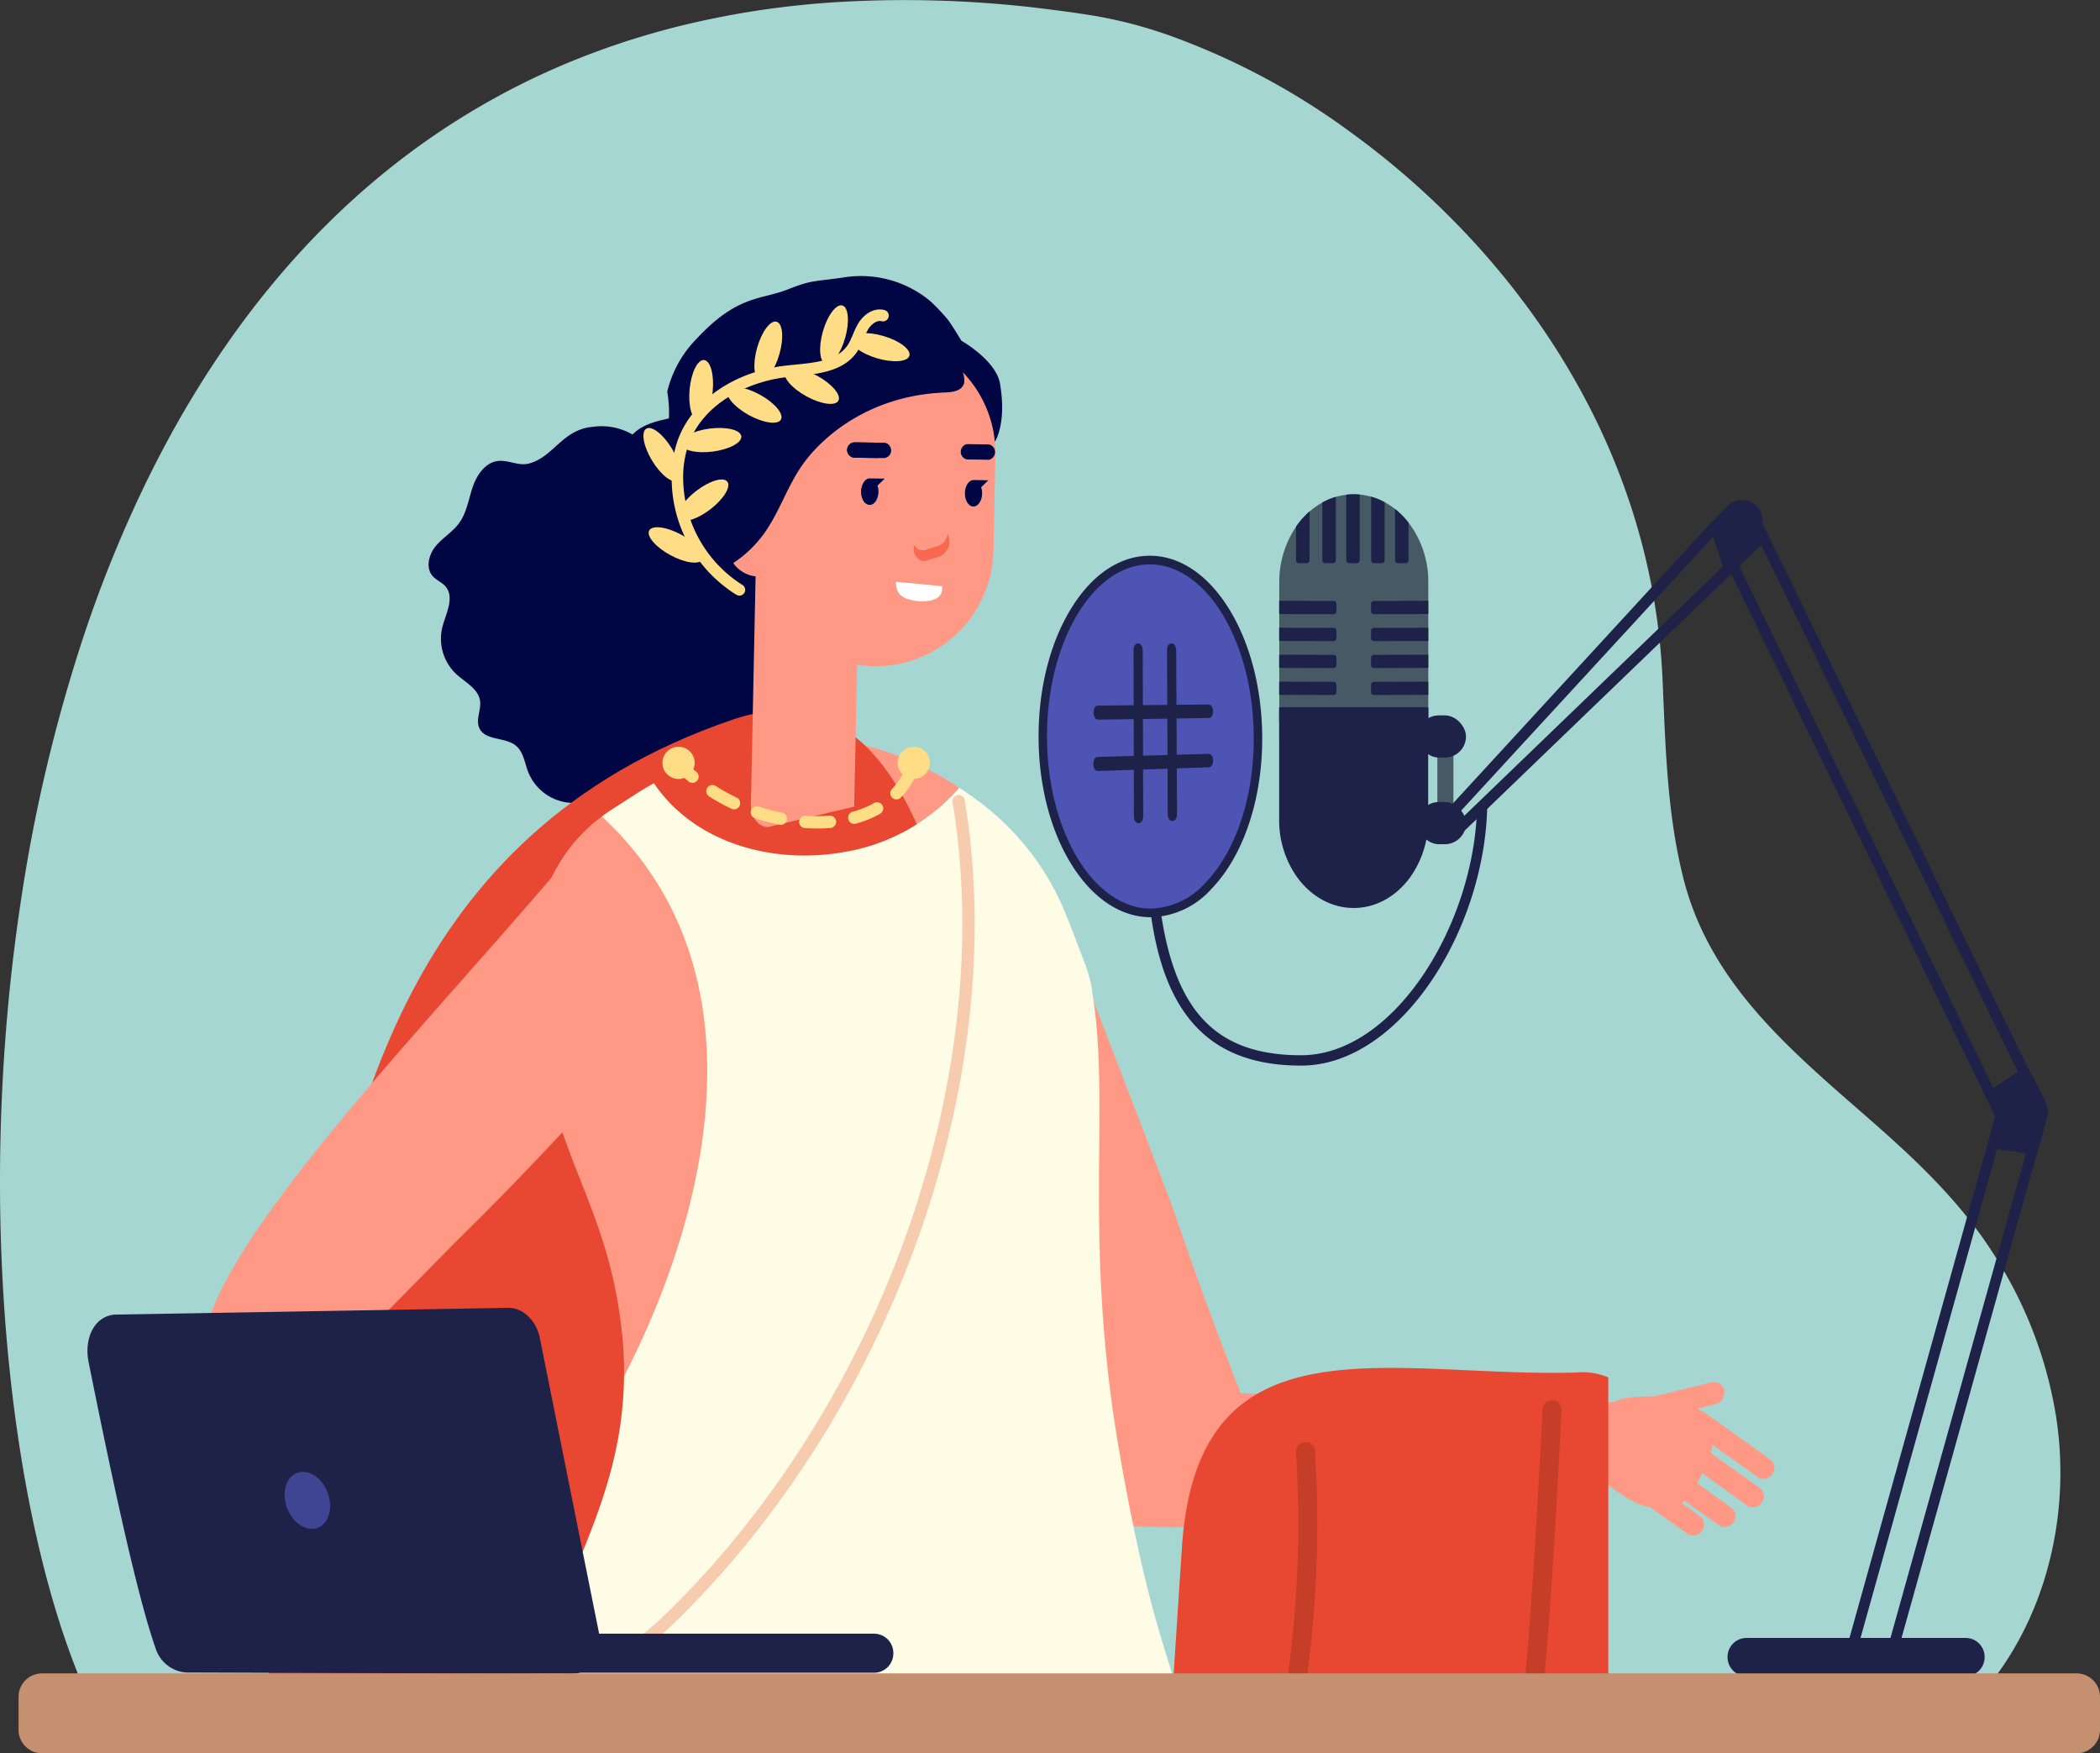
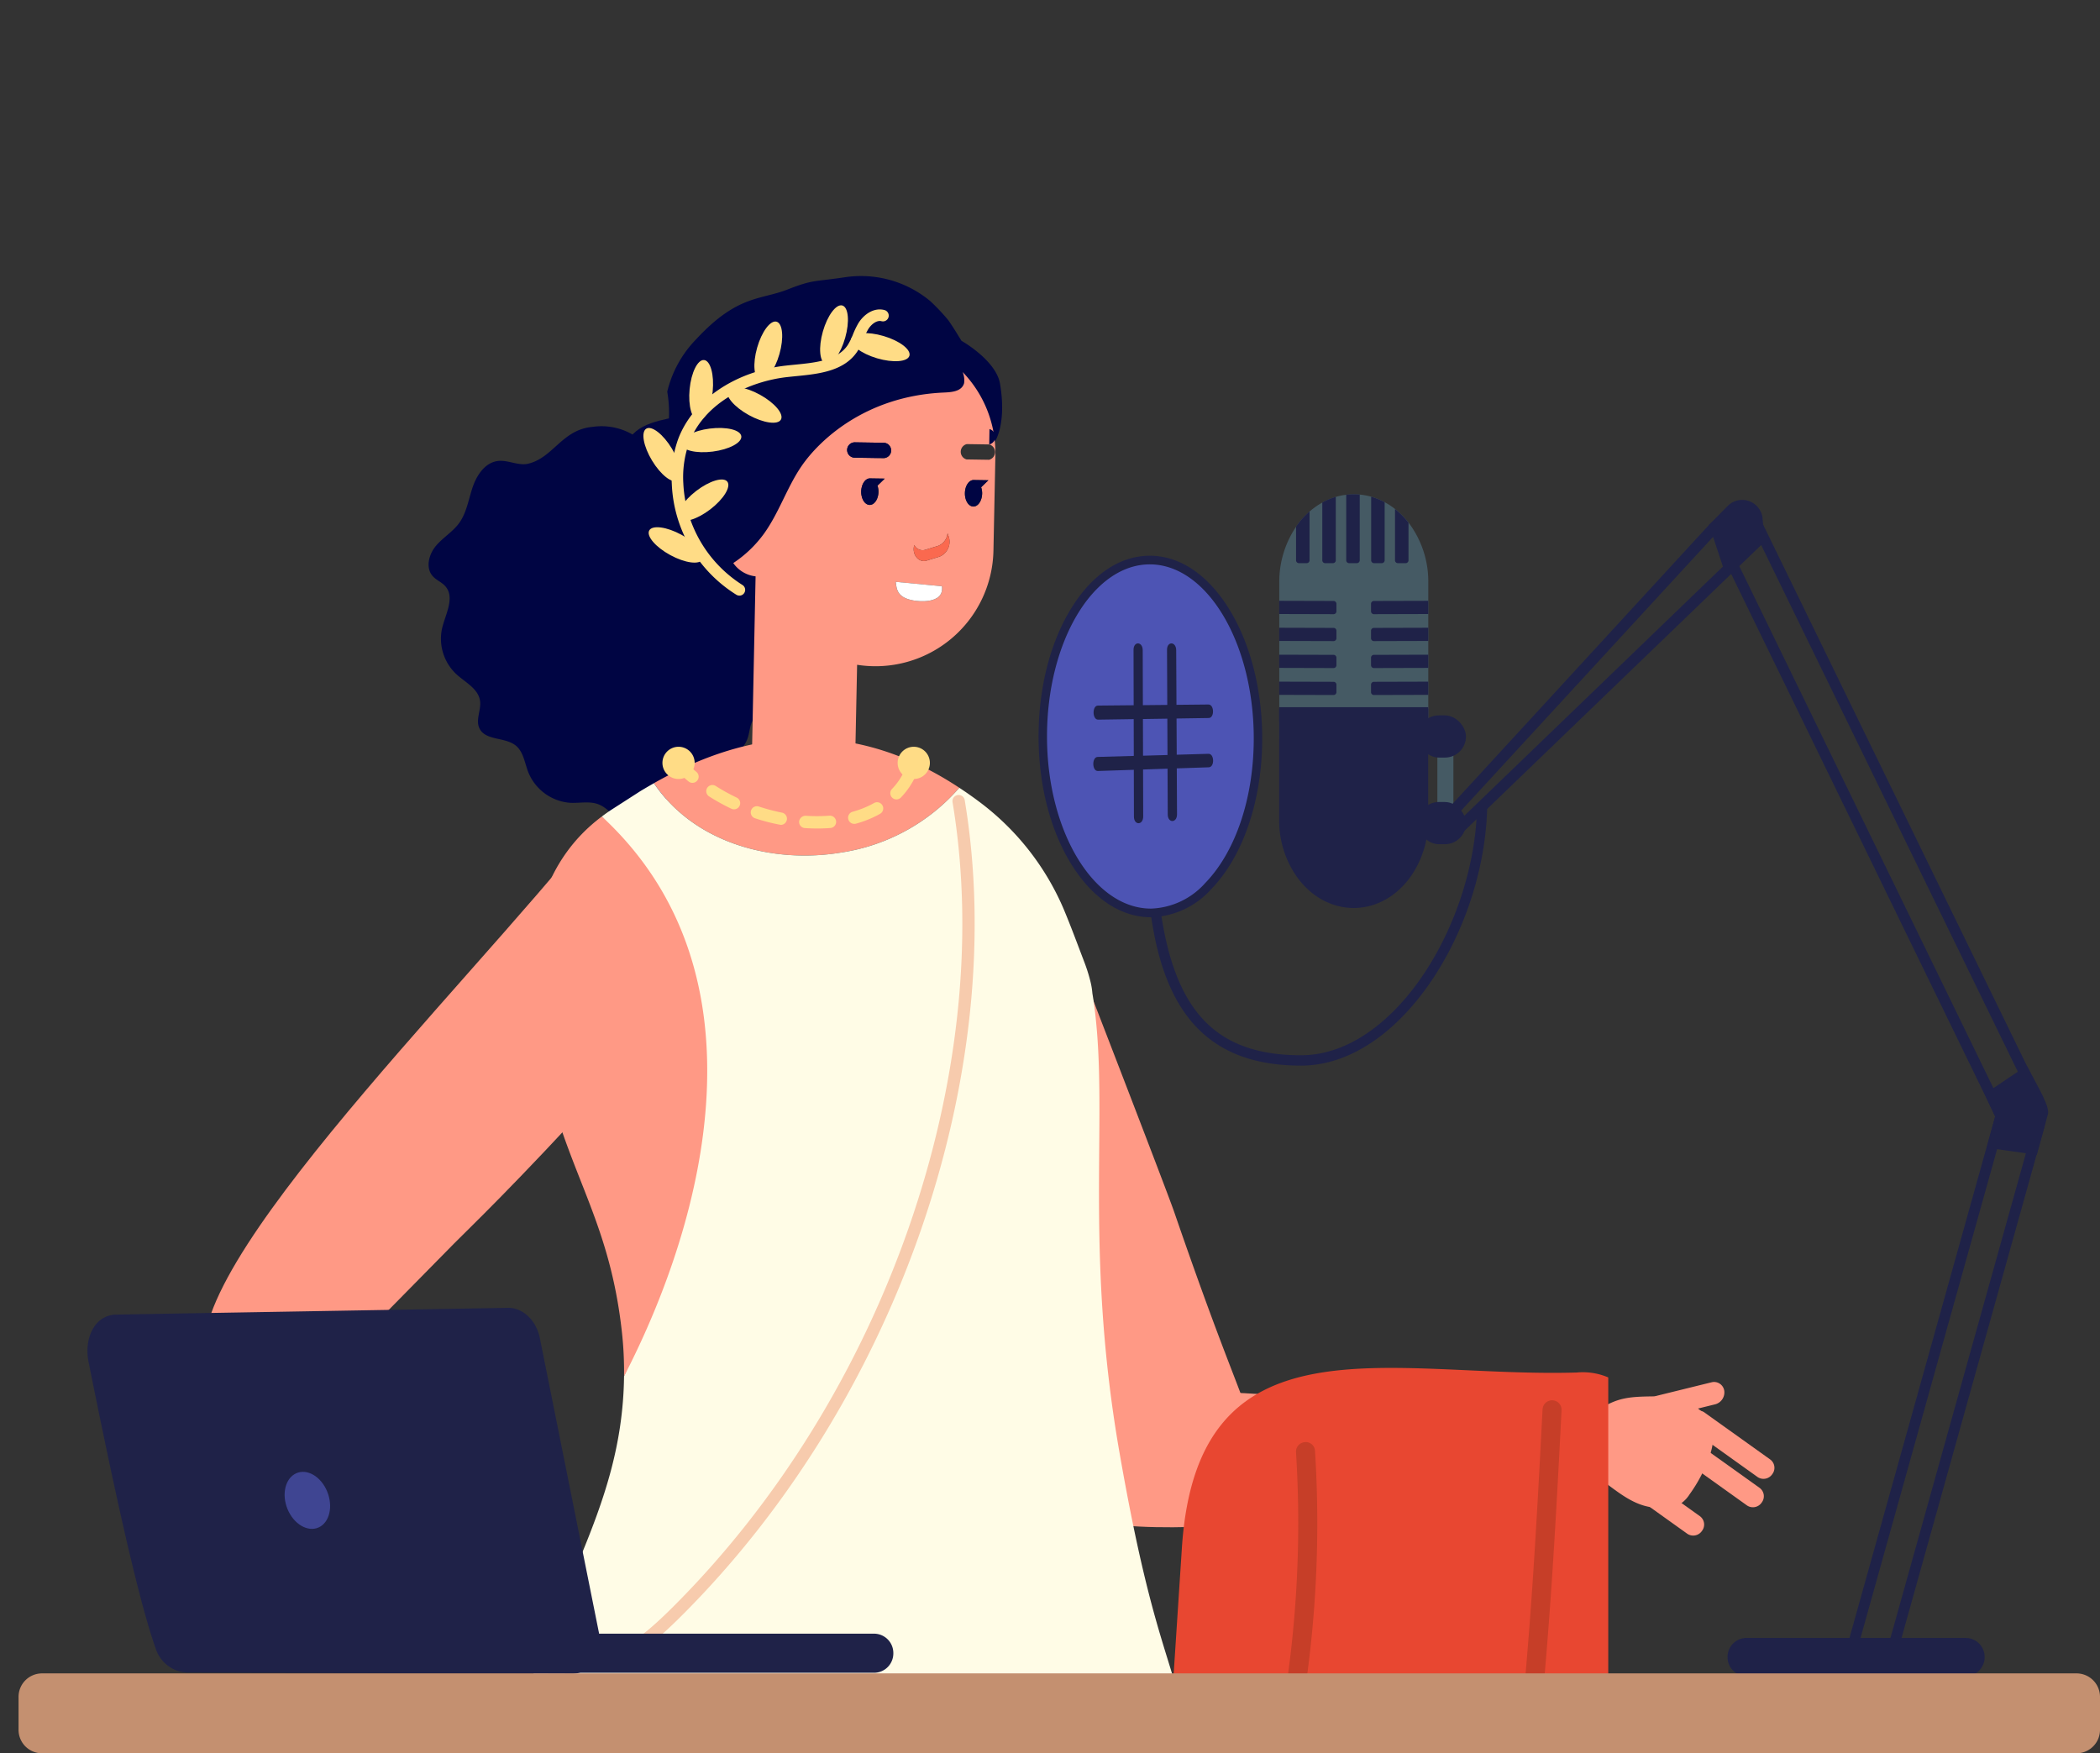
<svg xmlns="http://www.w3.org/2000/svg" width="332.93" height="277.979" viewBox="0 0 332.93 277.979">
  <rect x="0" y="0" width="332.93" height="277.979" fill="#333333" stroke="none" />
  <g id="Grupo_936" data-name="Grupo 936" transform="translate(-152.992 -320.881)">
-     <path id="Trazado_182" data-name="Trazado 182" d="M479.444,559.164c-1,12.031-5.731,23.622-14,32.121H168.238a19.19,19.19,0,0,1-2.209-3.376c-11.533-27.266-17.061-75.931-9.706-124.316a252.652,252.652,0,0,1,9.66-41.029,201.762,201.762,0,0,1,9.6-24.019c10.618-22.182,25.423-41.669,45.335-55.573a117.436,117.436,0,0,1,26.616-13.9,124.923,124.923,0,0,1,13.689-4.18,139.431,139.431,0,0,1,21.5-3.461q1.008-.083,2.026-.156a179.252,179.252,0,0,1,35.149,1.166c.6.077,1.212.155,1.821.239q2.044.275,4.12.6a69.712,69.712,0,0,1,10.568,2.553q.787.252,1.581.524a112.975,112.975,0,0,1,29,15.391c25.115,18.164,47.9,48.436,49.589,87,.46,10.543.713,21.242,3.328,31.506,2.836,11.141,9.531,19.567,17.241,27.066,1.954,1.9,3.974,3.744,6.012,5.556,2.583,2.294,5.194,4.539,7.742,6.794,6.425,5.689,12.625,11.687,17.473,18.982q.612.919,1.193,1.86.474.755.921,1.524a66.876,66.876,0,0,1,8.428,23.153A58.085,58.085,0,0,1,479.444,559.164Z" fill="#a5d6d1" />
    <path id="Trazado_183" data-name="Trazado 183" d="M607.761,776.043c-.667,1.934-.957,4.065-2.139,5.717-1.015,1.412-2.581,2.318-3.7,3.642s-1.7,3.477-.507,4.812c.565.634,1.415.947,1.979,1.578,1.588,1.781.044,4.413-.5,6.686a7.688,7.688,0,0,0,2.246,7.259c1.41,1.3,3.444,2.287,3.76,4.168.246,1.482-.734,3.052-.09,4.421.947,2.008,4.08,1.351,5.79,2.762,1.2,1,1.389,2.729,1.95,4.183a7.785,7.785,0,0,0,6.629,4.872c1.525.08,3.109-.312,4.545.256,1.853.737,2.99,2.911,4.924,3.351,4.02.907,4.8-3.881,7.432-6.485,3.31-3.28,9.929-3.026,11.31-7.532.324-1.055.312-2.314,1.1-3.069s2.13-.7,3.011-1.373c1.651-1.267.84-4.14,1.523-6.029a13.452,13.452,0,0,1,.815-1.194c6.661-10.4,7.358-22.622.671-30.22-5.54-6.3-14.826-7.9-24.168-5.176-.087-.075-.137-.16-.227-.233a9.811,9.811,0,0,0-7.341-1.9c-4.871.417-6.249,4.911-10.252,5.845-1.532.355-3.135-.6-4.7-.443C609.777,772.141,608.427,774.109,607.761,776.043Z" transform="translate(-379.814 -377.982)" fill="#000543" />
    <path id="Trazado_184" data-name="Trazado 184" d="M1131.136,1297.4c2.12-9.167,2.61-.116-10.609-38.529-1.037-3.014-11.743-30.787-19.116-49.766a14.123,14.123,0,1,0-26.07,10.854c14.941,34.068,35.722,92.978,50.553,81.242C1125.861,1300.873,1131.049,1297.777,1131.136,1297.4Z" transform="translate(-781.373 -745.818)" fill="#ff9985" />
    <g id="Grupo_937" data-name="Grupo 937" transform="translate(320.307 539.99)">
      <path id="Trazado_185" data-name="Trazado 185" d="M1266.222,1768.543s-6.8,1.865-8.545,5.719c-3.49,7.691-1.688,11.075-.917,12.836,2.031,4.636,18.251,4.564,36.554,2.8l.779-19.658C1279.005,1769.431,1266.222,1768.543,1266.222,1768.543Z" transform="translate(-1255.605 -1767.977)" fill="#ff9985" />
      <path id="Trazado_186" data-name="Trazado 186" d="M1504.893,1779.734l-.779,19.658c15.711-1.513,32.925-4.268,44.067-6.376l-1.007-12.068C1538.083,1781.307,1520.3,1780.562,1504.893,1779.734Z" transform="translate(-1466.404 -1777.47)" fill="#ff9985" />
-       <path id="Trazado_187" data-name="Trazado 187" d="M1801.041,1784.7c-1.5-.053-10.159.311-12.16.416-.313.016-.665.027-1,.041l1.007,12.068c4.218-.8,7.593-1.505,9.646-2.013Z" transform="translate(-1707.108 -1781.676)" fill="#ff9985" />
      <g id="Grupo_936-2" data-name="Grupo 936" transform="translate(82.16 0)">
        <path id="Trazado_188" data-name="Trazado 188" d="M1886.515,1766.181a1.952,1.952,0,0,1-1.446,2.173l-8.643,2.13a1.634,1.634,0,0,1-2.036-1.315,1.955,1.955,0,0,1,1.446-2.173l8.643-2.129A1.633,1.633,0,0,1,1886.515,1766.181Z" transform="translate(-1862.631 -1764.814)" fill="#ff9985" />
        <path id="Trazado_189" data-name="Trazado 189" d="M1809.225,1797.351a7.767,7.767,0,0,0,4.182-.179,5.1,5.1,0,0,0,2.025-1.85,23.679,23.679,0,0,0,3.2-6.168c.7-2.028,1-4.589-.913-6.606a9.707,9.707,0,0,0-7.115-2.76c-4.8.037-6.513.094-9.945,2.336-4.3,2.808-5.348,6.667.1,10.435C1803.561,1794.5,1806,1796.83,1809.225,1797.351Z" transform="translate(-1797.04 -1777.516)" fill="#ff9985" />
        <path id="Trazado_190" data-name="Trazado 190" d="M1916.691,1797.675l10.5,7.507a1.675,1.675,0,0,0,2.3-.463,1.646,1.646,0,0,0-.287-2.312l-10.5-7.507a1.676,1.676,0,0,0-2.3.463A1.646,1.646,0,0,0,1916.691,1797.675Z" transform="translate(-1897.999 -1790.099)" fill="#ff9985" />
        <path id="Trazado_191" data-name="Trazado 191" d="M1905.623,1827.363l10.5,7.506a1.676,1.676,0,0,0,2.3-.463,1.647,1.647,0,0,0-.287-2.312l-10.5-7.506a1.675,1.675,0,0,0-2.3.463A1.647,1.647,0,0,0,1905.623,1827.363Z" transform="translate(-1888.61 -1815.281)" fill="#ff9985" />
-         <path id="Trazado_192" data-name="Trazado 192" d="M1876.039,1848l10.5,7.506a1.675,1.675,0,0,0,2.3-.462,1.646,1.646,0,0,0-.287-2.312l-10.5-7.506a1.676,1.676,0,0,0-2.3.463A1.646,1.646,0,0,0,1876.039,1848Z" transform="translate(-1863.516 -1832.786)" fill="#ff9985" />
        <path id="Trazado_193" data-name="Trazado 193" d="M1843.25,1856.941l10.5,7.507a1.674,1.674,0,0,0,2.3-.463,1.646,1.646,0,0,0-.287-2.312l-10.5-7.507a1.675,1.675,0,0,0-2.3.463A1.645,1.645,0,0,0,1843.25,1856.941Z" transform="translate(-1835.703 -1840.371)" fill="#ff9985" />
      </g>
    </g>
    <g id="Grupo_938" data-name="Grupo 938" transform="translate(251.755 364.621)">
      <path id="Trazado_194" data-name="Trazado 194" d="M850.433,660.263c-3.616-2.716-10.88-5.381-13.659-7.679a28.428,28.428,0,0,1-5.17-5.159,11.579,11.579,0,0,1-1.99-5.3s1.536-2.771.3-.716a19.58,19.58,0,0,0,2.81-13.912,17.809,17.809,0,0,1,4.6-8.331c6.518-7.03,10.14-6.186,14.412-7.852,4.193-1.636,4-1.188,9.394-2a17.151,17.151,0,0,1,13.329,3.85,32.189,32.189,0,0,1,2.8,2.967c.76,1.063,1.424,2.192,2.119,3.3,1.188.675,5.551,3.518,6.105,6.8,1.087,6.438-.814,9.178-.814,9.178-3.262-.5-6.274-4.856-9.072-4.271a9.014,9.014,0,0,0-2.526,1.028c-3.908,2.452-7.135,4.447-8.424,9.234-1.057,3.924.384,8.7-2.481,11.717-2.561,2.693-7.382,2.536-10.165,5.032A7.192,7.192,0,0,0,850.433,660.263Z" transform="translate(-825.704 -609.133)" fill="#000543" />
      <path id="Trazado_195" data-name="Trazado 195" d="M804.092,747.49c.561,3.176,12.1,18.019,16.748,21.617l4.542,7.273c5.424-4.126.993-16.243.993-16.243-1.147-1.172-1.693-3.572-1.258-6.195.578-3.483,2.664-6.033,4.659-5.693.151.025.265.154.4.223L818.7,734.209C816.12,740.1,801.8,734.514,804.092,747.49Z" transform="translate(-803.845 -715.229)" fill="#000543" />
    </g>
    <path id="Trazado_196" data-name="Trazado 196" d="M865.869,1110.6a30.94,30.94,0,0,0,18.711-10.266c-19.125-12.619-36-7.684-48.14-.881-.1.053-.184.109-.278.162C842.674,1109.227,855.087,1112.4,865.869,1110.6Z" transform="translate(-579.502 -654.558)" fill="#ff9985" />
    <g id="Grupo_939" data-name="Grupo 939" transform="translate(195.3 433.568)">
-       <path id="Trazado_197" data-name="Trazado 197" d="M540.68,1228.783q.846-9.155,1.952-18.273c3.035-25.016,7.48-50.315,3.817-75.246-3.531-24.032-8.093-81.5-40.828-70.354-53.047,18.065-60.4,65.95-66.975,94.971-5.108,22.561-6.428,45.723-6.84,68.9Z" transform="translate(-431.805 -1063.492)" fill="#e84731" />
-     </g>
+       </g>
    <path id="Trazado_198" data-name="Trazado 198" d="M719.047,1173.969c-18.59,13.895-8.475,42.857-8.475,42.857,3.964,14.912,9.765,22.091,11.637,38.709a57.621,57.621,0,0,1,.359,7.187C740.568,1233.266,744.134,1192.448,719.047,1173.969Z" transform="translate(-470.64 -723.637)" fill="#ff9985" />
    <g id="Grupo_940" data-name="Grupo 940" transform="translate(261.723 371.234)">
      <path id="Trazado_199" data-name="Trazado 199" d="M877.044,691.636a18.84,18.84,0,0,0,4.883-4.679c2.365-3.3,3.625-7.287,5.909-10.641,2.77-4.068,10.074-11.1,22.4-11.705,1.2-.06,3.008-.08,3.406-1.5a3.407,3.407,0,0,0-.232-1.757c-.438-1.346-1.273-2.923-1.559-3.736a1.93,1.93,0,0,0-.488-.868,1.9,1.9,0,0,0-.827-.337l-7.632-1.763a68.884,68.884,0,0,0-10.592-1.872c-2.974-.21-6.151.026-8.6,1.752-3.953,2.786-4.66,8.293-6.854,12.633a22.541,22.541,0,0,1-1.744,2.846l-1.573-1.459A26.95,26.95,0,0,0,872.77,673c-1.074,1.262-2.185,2.5-3.241,3.765l4.587,11.319c.557,2.4,1.256,4.948,2.169,7.7a21.584,21.584,0,0,0,4.031,7.459c.071.028.266-9.5.266-9.5A4.981,4.981,0,0,1,877.044,691.636Z" transform="translate(-869.529 -652.712)" fill="#000543" />
      <path id="Trazado_200" data-name="Trazado 200" d="M938.234,778.544l.461-22.493A18.7,18.7,0,0,0,960.31,737.9l.309-15.1a18.485,18.485,0,0,0-5.192-13.16,3.407,3.407,0,0,1,.232,1.757c-.4,1.422-2.206,1.443-3.406,1.5-12.331.61-19.634,7.638-22.4,11.705-2.284,3.354-3.544,7.344-5.909,10.641a18.84,18.84,0,0,1-4.883,4.679,4.981,4.981,0,0,0,3.538,2.109l-.742,36.168c-.039,1.942,1.157,3.556,2.658,3.587Zm3.848-49.92c-.018,1.162-.645,2.094-1.4,2.083s-1.352-.964-1.334-2.125.645-2.094,1.4-2.082l2.326.036-1.151,1.116A2.949,2.949,0,0,1,942.083,728.624Zm.777-5.337-4.577-.071a1.216,1.216,0,0,1,.038-2.431l4.578.071a1.216,1.216,0,0,1-.039,2.432Zm5.018,22.608c-2.792-.423-2.915-1.705-3.058-2.992l7.327.693C952.544,746.637,947.878,745.9,947.878,745.9Zm3.879-6.989-2.054.632c-1.184.364-2.272-.863-1.995-2.252l.046-.23a1.48,1.48,0,0,0,1.71.779l2.055-.633a2.343,2.343,0,0,0,1.513-2l.143.409A2.553,2.553,0,0,1,951.757,738.906Zm6.763-10.025c-.018,1.162-.645,2.093-1.4,2.082s-1.353-.964-1.335-2.125.645-2.094,1.4-2.082l2.326.037-1.151,1.115A2.924,2.924,0,0,1,958.52,728.881Zm1.083-5.332-3.554-.055a1.255,1.255,0,0,1,.038-2.431l3.554.055a1.255,1.255,0,0,1-.037,2.432Z" transform="translate(-911.541 -701.006)" fill="#ff9985" />
      <path id="Trazado_201" data-name="Trazado 201" d="M1044.884,784.357a1.22,1.22,0,0,0-1.2-1.236l-4.578-.071a1.216,1.216,0,0,0-.038,2.431l4.577.071A1.22,1.22,0,0,0,1044.884,784.357Z" transform="translate(-1012.33 -763.273)" fill="#000543" />
-       <path id="Trazado_202" data-name="Trazado 202" d="M1161.259,784.937l-3.554-.055a1.255,1.255,0,0,0-.038,2.431l3.554.056a1.255,1.255,0,0,0,.038-2.432Z" transform="translate(-1113.159 -764.826)" fill="#000543" />
+       <path id="Trazado_202" data-name="Trazado 202" d="M1161.259,784.937l-3.554-.055l3.554.056a1.255,1.255,0,0,0,.038-2.432Z" transform="translate(-1113.159 -764.826)" fill="#000543" />
      <path id="Trazado_203" data-name="Trazado 203" d="M1112.954,878.055a2.343,2.343,0,0,1-1.514,2l-2.055.633a1.48,1.48,0,0,1-1.71-.779l-.045.23c-.277,1.389.81,2.616,1.995,2.252l2.054-.632a2.553,2.553,0,0,0,1.418-3.3Z" transform="translate(-1071.462 -843.86)" fill="#fa694f" />
      <path id="Trazado_204" data-name="Trazado 204" d="M1054.18,820.711c-.755-.011-1.382.921-1.4,2.082s.579,2.113,1.334,2.125,1.382-.921,1.4-2.083a2.946,2.946,0,0,0-.159-.973l1.151-1.116Z" transform="translate(-1024.972 -795.218)" fill="#000543" />
      <path id="Trazado_205" data-name="Trazado 205" d="M1162.5,822.405c-.755-.012-1.382.92-1.4,2.082s.579,2.113,1.335,2.125,1.381-.921,1.4-2.082a2.926,2.926,0,0,0-.159-.973l1.15-1.115Z" transform="translate(-1116.858 -796.655)" fill="#000543" />
      <path id="Trazado_206" data-name="Trazado 206" d="M1088.837,928.814c.144,1.287.266,2.57,3.058,2.992,0,0,4.666.742,4.268-2.3Z" transform="translate(-1055.558 -886.917)" fill="#fff" />
    </g>
    <path id="Trazado_207" data-name="Trazado 207" d="M373.674,1295.565c9.153-2.181,3.648,2.727,32.163-26.206,2.237-2.27,9.674-9.312,23.387-24.362,6.388-7.01,12.477-28.564,3.9-32.606l-.541.053c-5.815-2.741-4.783-8.865-8.906-3.932-23.857,28.543-70.965,75.336-53.854,83.393C370.1,1291.727,373.3,1295.655,373.674,1295.565Z" transform="translate(-180.822 -751.359)" fill="#ff9985" />
    <path id="Trazado_208" data-name="Trazado 208" d="M865.45,689.528a.9.9,0,0,1-.469-.131,21.744,21.744,0,0,1-10.247-17.586,17.957,17.957,0,0,1,.972-7c2.268-6.2,8.953-10.812,17.03-11.74.488-.056.987-.106,1.492-.156,3.334-.329,6.78-.668,8.406-3.123a10.01,10.01,0,0,0,.824-1.676,13.1,13.1,0,0,1,.833-1.74c.833-1.385,2.44-2.575,4.156-2.125a.915.915,0,0,1-.469,1.77c-.752-.2-1.639.5-2.121,1.3a11.641,11.641,0,0,0-.712,1.5,11.551,11.551,0,0,1-.987,1.982c-2.106,3.178-6.168,3.578-9.751,3.934-.5.048-.985.1-1.463.152-5.616.643-13.05,3.794-15.519,10.549a16.123,16.123,0,0,0-.863,6.293,20.169,20.169,0,0,0,9.359,16.1.915.915,0,0,1-.471,1.7Z" transform="translate(-595.237 -274.215)" fill="#ffdc86" />
    <path id="Trazado_209" data-name="Trazado 209" d="M1013.81,645.039c-.727,2.554-2.108,4.4-3.085,4.12s-1.179-2.573-.452-5.127,2.109-4.4,3.085-4.121S1014.537,642.485,1013.81,645.039Z" transform="translate(-726.824 -270.596)" fill="#ffdc86" />
    <path id="Trazado_210" data-name="Trazado 210" d="M945.12,661.969c-.727,2.554-2.108,4.4-3.085,4.121s-1.179-2.574-.452-5.128,2.109-4.4,3.085-4.12S945.848,659.415,945.12,661.969Z" transform="translate(-668.557 -284.957)" fill="#ffdc86" />
    <path id="Trazado_211" data-name="Trazado 211" d="M876.813,701.994c-.255,2.643-1.281,4.706-2.292,4.609s-1.623-2.32-1.368-4.962,1.281-4.707,2.292-4.609S877.068,699.351,876.813,701.994Z" transform="translate(-610.831 -319.069)" fill="#ffdc86" />
    <path id="Trazado_212" data-name="Trazado 212" d="M829.722,771.312c1.375,2.272,1.785,4.54.917,5.065s-2.687-.89-4.062-3.162-1.785-4.54-.917-5.065S828.348,769.04,829.722,771.312Z" transform="translate(-570.208 -379.306)" fill="#ffdc86" />
    <path id="Trazado_213" data-name="Trazado 213" d="M835.871,872.933c2.335,1.266,3.834,3.015,3.35,3.908s-2.768.59-5.1-.676-3.834-3.016-3.35-3.908S833.537,871.666,835.871,872.933Z" transform="translate(-574.851 -467.272)" fill="#ffdc86" />
    <path id="Trazado_214" data-name="Trazado 214" d="M1046.28,672.9c-2.546-.754-4.376-2.155-4.088-3.128s2.586-1.151,5.132-.4,4.376,2.155,4.088,3.128S1048.826,673.652,1046.28,672.9Z" transform="translate(-754.243 -295.214)" fill="#ffdc86" />
-     <path id="Trazado_215" data-name="Trazado 215" d="M976.211,710.032c-2.324-1.285-3.81-3.046-3.318-3.935s2.773-.568,5.1.717,3.81,3.046,3.319,3.935S978.536,711.316,976.211,710.032Z" transform="translate(-695.406 -326.335)" fill="#ffdc86" />
    <path id="Trazado_216" data-name="Trazado 216" d="M916.211,729.718c-2.324-1.285-3.81-3.046-3.319-3.935s2.773-.568,5.1.717,3.81,3.046,3.319,3.935S918.535,731,916.211,729.718Z" transform="translate(-644.51 -343.034)" fill="#ffdc86" />
    <path id="Trazado_217" data-name="Trazado 217" d="M869.6,771.757c-2.634.336-4.873-.208-5-1.216s1.9-2.1,4.537-2.432,4.873.208,5,1.215S872.234,771.42,869.6,771.757Z" transform="translate(-603.619 -379.28)" fill="#ffdc86" />
    <path id="Trazado_218" data-name="Trazado 218" d="M703.941,1233.232c-.263,21.836-12.162,34.707-18.076,59.774h107.78c-2.061-14.809-5.5-15.187-11.162-47.708-5.228-30.034-2.209-50.368-3.578-66.849-.168-2.027-.39-4.006-.715-5.927a11.386,11.386,0,0,0-.354-2.06,25.8,25.8,0,0,0-.9-2.836c-1.006-2.627-2.077-5.555-3.3-8.474a41.608,41.608,0,0,0-13.507-17.1c-1.019-.764-2.031-1.464-3.037-2.128a30.942,30.942,0,0,1-18.711,10.266c-10.782,1.8-23.2-1.373-29.708-10.985-.753.427-1.495.858-2.21,1.294l-4.416,2.84c-.569.365-1.1.75-1.627,1.141C726.964,1169.035,717,1207.929,703.941,1233.232Z" transform="translate(-452.013 -694.147)" fill="#fffce6" />
    <path id="Trazado_219" data-name="Trazado 219" d="M866.658,826.586c-2.107,1.617-4.315,2.275-4.934,1.469s.589-2.769,2.695-4.386,4.315-2.275,4.933-1.469S868.765,824.969,866.658,826.586Z" transform="translate(-601.049 -424.955)" fill="#ffdc86" />
    <path id="Trazado_220" data-name="Trazado 220" d="M776.56,1290.135a.979.979,0,0,1-.3-1.911c4.375-1.418,8.061-4.678,11.393-7.99,33.732-33.545,51.6-84.885,44.464-127.755a.979.979,0,0,1,1.931-.321c7.236,43.467-10.854,95.494-45.015,129.464-3.5,3.485-7.4,6.921-12.169,8.466A.982.982,0,0,1,776.56,1290.135Z" transform="translate(-528.114 -704.439)" fill="#f7cbad" />
    <path id="Trazado_221" data-name="Trazado 221" d="M874.933,1120.072q-.577,0-1.149-.022c-.277-.009-.556-.025-.835-.043a.979.979,0,0,1-.912-1.043,1.033,1.033,0,0,1,1.042-.911c.26.018.52.031.778.041a25.652,25.652,0,0,0,2.994-.054.994.994,0,0,1,1.052.9.977.977,0,0,1-.9,1.053C876.316,1120.047,875.624,1120.072,874.933,1120.072Zm-5.8-.574a30.355,30.355,0,0,1-4.094-1.05.979.979,0,0,1,.616-1.859,30.64,30.64,0,0,0,3.667.97.979.979,0,0,1-.189,1.939Zm11.645-.16a.979.979,0,0,1-.26-1.922,15.042,15.042,0,0,0,3.065-1.2l.323-.177a.979.979,0,0,1,.975,1.7l-.384.211a17.029,17.029,0,0,1-3.459,1.358A.976.976,0,0,1,880.782,1119.338Zm-19.062-2.3a.967.967,0,0,1-.42-.1,32.9,32.9,0,0,1-3.53-1.953.979.979,0,0,1,1.052-1.653,30.943,30.943,0,0,0,3.319,1.839.979.979,0,0,1-.421,1.863Zm25.754-1.578a.98.98,0,0,1-.711-1.653,10.464,10.464,0,0,0,2-2.954.979.979,0,1,1,1.79.8,12.485,12.485,0,0,1-2.367,3.5A.976.976,0,0,1,887.475,1115.461Zm-32.342-2.624a.98.98,0,0,1-.627-.226,31.638,31.638,0,0,1-2.933-2.778.979.979,0,0,1,1.438-1.33,29.134,29.134,0,0,0,2.75,2.6.979.979,0,0,1-.627,1.732Z" transform="translate(-592.354 -667.837)" fill="#ffdc86" />
    <path id="Trazado_222" data-name="Trazado 222" d="M850.189,1103.674a2.555,2.555,0,1,1-2.555-2.555A2.555,2.555,0,0,1,850.189,1103.674Z" transform="translate(-587.066 -661.841)" fill="#ffdc86" />
    <path id="Trazado_223" data-name="Trazado 223" d="M1095.928,1103.674a2.555,2.555,0,1,1-2.555-2.555A2.555,2.555,0,0,1,1095.928,1103.674Z" transform="translate(-795.515 -661.841)" fill="#ffdc86" />
    <path id="Trazado_224" data-name="Trazado 224" d="M1995.643,2038.3H1960.86a3.01,3.01,0,0,1-2.988-3.032h0a3.01,3.01,0,0,1,2.988-3.032h34.783a3.01,3.01,0,0,1,2.988,3.032h0A3.01,3.01,0,0,1,1995.643,2038.3Z" transform="translate(-1530.999 -1451.666)" fill="#1f2248" />
    <g id="Grupo_946" data-name="Grupo 946" transform="translate(317.648 399.247)">
      <g id="Grupo_941" data-name="Grupo 941" transform="translate(17.613 47.789)">
        <path id="Trazado_225" data-name="Trazado 225" d="M1406.063,1153.679c-.26,18.758-13.087,39.714-27.9,39.714-13.295,0-19.936-6.73-22.256-22.8a13.135,13.135,0,0,1-1.753-1.028c2.019,17.481,9.56,25.47,24.009,25.47,15.859,0,29.512-22.026,29.512-41.975,0-.274,0-.547-.009-.82Q1406.885,1152.988,1406.063,1153.679Z" transform="translate(-1354.155 -1152.243)" fill="#1f2248" />
      </g>
      <rect id="Rectángulo_118" data-name="Rectángulo 118" width="2.544" height="9.323" transform="translate(63.221 40.855)" fill="#455a64" />
      <g id="Grupo_943" data-name="Grupo 943" transform="translate(38.141)">
        <g id="Grupo_942" data-name="Grupo 942">
          <path id="Trazado_226" data-name="Trazado 226" d="M1513.077,851.31v24.22a15.506,15.506,0,0,1-2.921,9.211l0,0a12.817,12.817,0,0,1-2.135,2.267h0a11.466,11.466,0,0,1-1.638,1.135h0a10.627,10.627,0,0,1-2.136.928h0a10.058,10.058,0,0,1-1.811.381h0a10.056,10.056,0,0,1-1.171.069q-.489,0-.967-.046h0a10.091,10.091,0,0,1-1.653-.3h0a10.473,10.473,0,0,1-2.139-.837h0a11.4,11.4,0,0,1-2.021-1.35h0a12.857,12.857,0,0,1-2.141-2.287l0,0a15.521,15.521,0,0,1-2.891-9.172V851.31a15.586,15.586,0,0,1,2.677-8.871,13.028,13.028,0,0,1,2.139-2.4,11.554,11.554,0,0,1,2.021-1.42,10.6,10.6,0,0,1,2.139-.893,10.164,10.164,0,0,1,2.844-.408c.32,0,.637.015.95.045a10.018,10.018,0,0,1,1.813.34,10.547,10.547,0,0,1,2.14.872,11.317,11.317,0,0,1,1.641,1.082,12.526,12.526,0,0,1,1.814,1.76c.111.131.219.265.325.4A15.435,15.435,0,0,1,1513.077,851.31Z" transform="translate(-1489.436 -837.314)" fill="#455a64" />
          <path id="Trazado_227" data-name="Trazado 227" d="M1509.218,855.243v7.707a.457.457,0,0,1-.414.491h-1.311a.457.457,0,0,1-.414-.491v-5.3A13.014,13.014,0,0,1,1509.218,855.243Z" transform="translate(-1504.401 -852.522)" fill="#1f2248" />
          <path id="Trazado_228" data-name="Trazado 228" d="M1536.634,840v10.02a.457.457,0,0,1-.414.491h-1.311a.457.457,0,0,1-.414-.491v-9.127A10.6,10.6,0,0,1,1536.634,840Z" transform="translate(-1527.657 -839.593)" fill="#1f2248" />
          <path id="Trazado_229" data-name="Trazado 229" d="M1561.633,837.361v10.382a.457.457,0,0,1-.414.491h-1.311a.457.457,0,0,1-.414-.491V837.386a10.092,10.092,0,0,1,1.189-.07C1561,837.316,1561.319,837.331,1561.633,837.361Z" transform="translate(-1548.862 -837.316)" fill="#1f2248" />
          <path id="Trazado_230" data-name="Trazado 230" d="M1587.681,840.725v9.17a.457.457,0,0,1-.414.491h-1.311a.457.457,0,0,1-.414-.491V839.852A10.5,10.5,0,0,1,1587.681,840.725Z" transform="translate(-1570.957 -839.467)" fill="#1f2248" />
          <path id="Trazado_231" data-name="Trazado 231" d="M1612.594,854.891v5.927a.457.457,0,0,1-.414.491h-1.311a.457.457,0,0,1-.414-.491V852.73a12.531,12.531,0,0,1,1.814,1.76Q1612.434,854.687,1612.594,854.891Z" transform="translate(-1592.09 -850.391)" fill="#1f2248" />
          <path id="Trazado_232" data-name="Trazado 232" d="M1510.591,1118.227a12.856,12.856,0,0,1-2.141-2.287l0,0-.007-5.528a.458.458,0,0,1,.414-.491l1.311,0a.457.457,0,0,1,.415.49Z" transform="translate(-1505.557 -1068.55)" fill="#1f2248" />
          <path id="Trazado_233" data-name="Trazado 233" d="M1538.01,1120.368a10.466,10.466,0,0,1-2.139-.837h0l-.012-9.177a.457.457,0,0,1,.413-.491l1.311,0a.457.457,0,0,1,.415.49Z" transform="translate(-1528.813 -1068.503)" fill="#1f2248" />
          <path id="Trazado_234" data-name="Trazado 234" d="M1563.007,1120.607a10.045,10.045,0,0,1-1.171.069q-.489,0-.967-.047h0l-.014-10.321a.457.457,0,0,1,.414-.491l1.311,0a.457.457,0,0,1,.415.49Z" transform="translate(-1550.016 -1068.464)" fill="#1f2248" />
          <path id="Trazado_235" data-name="Trazado 235" d="M1594.475,948.6v2.093l-8.661.024a.457.457,0,0,1-.415-.489l0-1.112a.458.458,0,0,1,.413-.492Z" transform="translate(-1570.834 -931.71)" fill="#1f2248" />
          <path id="Trazado_236" data-name="Trazado 236" d="M1594.475,976.758v2.093l-8.661.024a.457.457,0,0,1-.415-.489l0-1.112a.458.458,0,0,1,.413-.492Z" transform="translate(-1570.834 -955.598)" fill="#1f2248" />
          <path id="Trazado_237" data-name="Trazado 237" d="M1594.475,1004.919v2.093l-8.661.024a.457.457,0,0,1-.415-.489l0-1.112a.458.458,0,0,1,.413-.492Z" transform="translate(-1570.834 -979.486)" fill="#1f2248" />
          <path id="Trazado_238" data-name="Trazado 238" d="M1594.475,1033.08v2.094l-8.661.023a.457.457,0,0,1-.415-.489l0-1.112a.458.458,0,0,1,.413-.492Z" transform="translate(-1570.834 -1003.373)" fill="#1f2248" />
          <path id="Trazado_239" data-name="Trazado 239" d="M1594.475,1061.246v2.093l-8.661.023a.457.457,0,0,1-.415-.489l0-1.112a.458.458,0,0,1,.413-.492Z" transform="translate(-1570.834 -1027.266)" fill="#1f2248" />
          <path id="Trazado_240" data-name="Trazado 240" d="M1489.435,948.6v2.093l8.661.024a.457.457,0,0,0,.415-.489l0-1.112a.458.458,0,0,0-.413-.492Z" transform="translate(-1489.435 -931.71)" fill="#1f2248" />
          <path id="Trazado_241" data-name="Trazado 241" d="M1489.435,976.758v2.093l8.661.024a.457.457,0,0,0,.415-.489l0-1.112a.458.458,0,0,0-.413-.492Z" transform="translate(-1489.435 -955.598)" fill="#1f2248" />
          <path id="Trazado_242" data-name="Trazado 242" d="M1489.435,1004.919v2.093l8.661.024a.457.457,0,0,0,.415-.489l0-1.112a.458.458,0,0,0-.413-.492Z" transform="translate(-1489.435 -979.486)" fill="#1f2248" />
          <path id="Trazado_243" data-name="Trazado 243" d="M1489.435,1033.08v2.094l8.661.023a.457.457,0,0,0,.415-.489l0-1.112a.458.458,0,0,0-.413-.492Z" transform="translate(-1489.435 -1003.373)" fill="#1f2248" />
          <path id="Trazado_244" data-name="Trazado 244" d="M1489.435,1061.246v2.093l8.661.023a.457.457,0,0,0,.415-.489l0-1.112a.457.457,0,0,0-.413-.492Z" transform="translate(-1489.435 -1027.266)" fill="#1f2248" />
          <path id="Trazado_245" data-name="Trazado 245" d="M1589.052,1119.252a10.63,10.63,0,0,1-2.136.928h0l-.014-9.925a.458.458,0,0,1,.414-.491l1.311,0a.457.457,0,0,1,.415.49Z" transform="translate(-1572.111 -1068.419)" fill="#1f2248" />
          <path id="Trazado_246" data-name="Trazado 246" d="M1613.961,1115.811a12.816,12.816,0,0,1-2.137,2.268h0l-.011-7.868a.458.458,0,0,1,.414-.491l1.311,0a.457.457,0,0,1,.415.49Z" transform="translate(-1593.244 -1068.381)" fill="#1f2248" />
        </g>
      </g>
      <path id="Trazado_247" data-name="Trazado 247" d="M1955.733,903.14l44.747,91.92c.952,1.218,2.339.186,1.381-1.04l-44.747-91.92C1956.162,900.881,1954.775,901.914,1955.733,903.14Z" transform="translate(-1846.56 -891.806)" fill="#1f2248" />
      <path id="Trazado_248" data-name="Trazado 248" d="M2029.379,957.714a12.581,12.581,0,0,1,.263-1.3l-45.124-92.6c-.952-1.218-2.339-.186-1.381,1.04l45.8,93.989c.115-.192.237-.378.364-.561C2029.326,958.087,2029.35,957.9,2029.379,957.714Z" transform="translate(-1869.805 -859.324)" fill="#1f2248" />
      <path id="Trazado_249" data-name="Trazado 249" d="M2079.276,1568.2c.074,0,.148,0,.221,0l24.156-86.454c.1-1.557-1.6-1.755-1.7-.188l-24.233,86.73C2078.24,1568.244,2078.762,1568.216,2079.276,1568.2Z" transform="translate(-1950.306 -1382.88)" fill="#1f2248" />
      <path id="Trazado_250" data-name="Trazado 250" d="M2144.727,1475.736l-24.714,88.44.647.093q.523.075,1.036.17l24.013-85.931C2145.811,1476.951,2144.829,1474.169,2144.727,1475.736Z" transform="translate(-1986.185 -1378.466)" fill="#1f2248" />
      <path id="Trazado_251" data-name="Trazado 251" d="M1698.629,863.124a2.773,2.773,0,0,0-2.337.911l-42.906,46.673c-1.086,1.094.058,2.4,1.151,1.3l44.682-48.557C1699.139,863.225,1698.9,863.155,1698.629,863.124Z" transform="translate(-1589.994 -859.194)" fill="#1f2248" />
      <path id="Trazado_252" data-name="Trazado 252" d="M1713.118,874.549,1663.53,922.34c-1.086,1.094.058,2.4,1.151,1.3l49-47.2Q1713.408,875.492,1713.118,874.549Z" transform="translate(-1598.599 -868.899)" fill="#1f2248" />
      <path id="Trazado_253" data-name="Trazado 253" d="M1941.194,854.971l-2.611-7.865,2.991-3.03a3.249,3.249,0,0,1,5.477,1.86l.32,3.868Z" transform="translate(-1832.286 -842.265)" fill="#1f2248" />
      <rect id="Rectángulo_119" data-name="Rectángulo 119" width="7.651" height="6.689" rx="3.344" transform="translate(60.107 48.791)" fill="#1f2248" />
      <rect id="Rectángulo_120" data-name="Rectángulo 120" width="7.651" height="6.689" rx="3.344" transform="translate(60.107 35.056)" fill="#1f2248" />
      <path id="Trazado_254" data-name="Trazado 254" d="M1489.435,1059.79v.782h0v2.093h0v2.18h0v2.093h0v2.18h0v2.094h0v2.18h0v2.094h0v2.142a15.521,15.521,0,0,0,2.891,9.172l0,0a12.869,12.869,0,0,0,2.141,2.287h0a11.393,11.393,0,0,0,2.021,1.35h0a10.466,10.466,0,0,0,2.139.837h0a10.062,10.062,0,0,0,1.653.3h0c.318.031.641.047.967.047a10.038,10.038,0,0,0,1.171-.068h0a10.059,10.059,0,0,0,1.811-.381h0a10.628,10.628,0,0,0,2.136-.928h0a11.5,11.5,0,0,0,1.638-1.135h0c.108-.09.212-.186.318-.28.086-.076.174-.149.259-.228s.191-.19.286-.286.178-.172.263-.263c.124-.131.242-.27.361-.408.052-.06.107-.117.158-.179q.253-.3.49-.623l0,0a15.506,15.506,0,0,0,2.921-9.211V1059.79Z" transform="translate(-1451.294 -1026.031)" fill="#1f2248" />
      <g id="Grupo_944" data-name="Grupo 944" transform="translate(0 9.741)">
        <path id="Trazado_255" data-name="Trazado 255" d="M1276.61,934c.108,15.449-7.486,27.974-16.96,27.974s-17.156-12.524-17.156-27.974,7.594-27.974,16.96-27.974S1276.5,918.547,1276.61,934Z" transform="translate(-1241.825 -905.337)" fill="#4d54b4" />
        <path id="Trazado_256" data-name="Trazado 256" d="M1255.907,958.824c-4.821,0-9.331-3.024-12.7-8.514-3.307-5.391-5.127-12.546-5.127-20.145s1.8-14.752,5.068-20.142c3.33-5.492,7.791-8.517,12.562-8.517s9.25,3.024,12.617,8.514c3.305,5.39,5.155,12.542,5.208,20.14.069,9.865-2.949,18.909-8.073,24.194A13.327,13.327,0,0,1,1255.907,958.824Zm-.2-55.948c-8.983,0-16.291,12.242-16.291,27.288s7.4,27.288,16.486,27.288a12.039,12.039,0,0,0,8.607-4.065c4.878-5.031,7.75-13.711,7.684-23.218C1272.093,915.12,1264.7,902.876,1255.712,902.876Z" transform="translate(-1238.082 -901.505)" fill="#1f2248" />
      </g>
      <g id="Grupo_945" data-name="Grupo 945" transform="translate(8.677 23.644)">
        <path id="Trazado_257" data-name="Trazado 257" d="M1313.524,1010.633l-5.036.144-.029-5.742,5.1-.078c.944-.015.891-2.151-.046-2.142l-5.066.052-.043-8.657c-.007-1.392-1.461-1.466-1.455-.061l.039,8.732-3.866.039-.026-8.7c0-1.41-1.458-1.484-1.455-.061l.021,8.773-5.665.054c-.943.009-.907,2.244.031,2.23l5.639-.083.014,5.833-5.727.16c-.946.026-.909,2.26.031,2.23l5.7-.188.018,7.419c0,1.414,1.473,1.391,1.469-.027l-.022-7.441,3.881-.129.032,7.262c.006,1.4,1.476,1.373,1.469-.028l-.036-7.283,5.072-.171C1314.517,1012.743,1314.465,1010.606,1313.524,1010.633Zm-10.378.3-.017-5.814,3.869-.058.026,5.762Z" transform="translate(-1295.264 -993.13)" fill="#1f2248" />
      </g>
      <path id="Trazado_258" data-name="Trazado 258" d="M2228.138,1442.357l-1.327,4.918,7.945,1.133,1.7-6.242c.553-1.217-1.442-4.339-3.29-7.9l-6.685,4.494Z" transform="translate(-2076.494 -1343.679)" fill="#1f2248" />
    </g>
    <g id="Grupo_948" data-name="Grupo 948" transform="translate(166.857 528.227)">
      <path id="Trazado_259" data-name="Trazado 259" d="M746.693,2033.949H794.3a3.066,3.066,0,0,0,3.029-3.1h0a3.066,3.066,0,0,0-3.029-3.1H748.853a3.066,3.066,0,0,0-3.029,3.1h0C745.824,2032.56,745.02,2033.949,746.693,2033.949Z" transform="translate(-669.566 -1976.084)" fill="#1f2248" />
      <g id="Grupo_947" data-name="Grupo 947" transform="translate(0 0)">
        <path id="Trazado_260" data-name="Trazado 260" d="M244.537,1695.867c2.929,14.567,7.43,36.4,10.643,45.452a5.477,5.477,0,0,0,4.854,3.8l60.886.207c3.135.175,5.295-3.137,4.463-6.85l-9.329-46.521c-.634-2.821-2.825-4.78-5.2-4.649l-62.19,1.071C245.355,1688.65,243.815,1692.276,244.537,1695.867Z" transform="translate(-244.362 -1687.297)" fill="#1f2248" />
        <path id="Trazado_261" data-name="Trazado 261" d="M456.924,1861.378c1.145,2.3.753,4.971-.878,5.967s-3.88-.055-5.024-2.334-.748-4.932.88-5.943S455.779,1859.085,456.924,1861.378Z" transform="translate(-419.109 -1832.672)" fill="#4d54b4" opacity="0.69" />
      </g>
    </g>
    <g id="Grupo_949" data-name="Grupo 949" transform="translate(338.24 537.757)">
      <path id="Trazado_262" data-name="Trazado 262" d="M1443.5,1811.2V1751.61a10.275,10.275,0,0,0-5.031-.776c-29.648.854-60.224-9.659-62.576,27.977l-2.115,32.393Z" transform="translate(-1373.778 -1750.102)" fill="#e84731" />
    </g>
    <g id="Grupo_950" data-name="Grupo 950" transform="translate(393.616 542.929)">
      <path id="Trazado_263" data-name="Trazado 263" d="M1741.753,1840.11c2.057-18.807,3.015-37.249,3.9-54.343a1.509,1.509,0,1,0-3.013-.157c-.892,17.141-1.856,35.647-3.932,54.5Z" transform="translate(-1738.711 -1784.18)" fill="#c63e28" />
    </g>
    <path id="Trazado_264" data-name="Trazado 264" d="M1484.479,1877h3.085a181.349,181.349,0,0,0,3.35-47.919,1.462,1.462,0,0,0-1.605-1.41,1.508,1.508,0,0,0-1.408,1.6A178.366,178.366,0,0,1,1484.479,1877Z" transform="translate(-1129.441 -1278.146)" fill="#c63e28" />
    <g id="Grupo_953" data-name="Grupo 953" transform="translate(155.933 586.19)">
      <g id="Grupo_952" data-name="Grupo 952" transform="translate(0)">
        <g id="Grupo_951" data-name="Grupo 951">
          <path id="Trazado_265" data-name="Trazado 265" d="M502.363,2073.068v5.084a3.723,3.723,0,0,1-3.649,3.792H176.023a3.723,3.723,0,0,1-3.649-3.792v-5.084a3.723,3.723,0,0,1,3.649-3.792H498.714A3.723,3.723,0,0,1,502.363,2073.068Z" transform="translate(-172.374 -2069.276)" fill="#c49070" />
        </g>
      </g>
    </g>
  </g>
</svg>